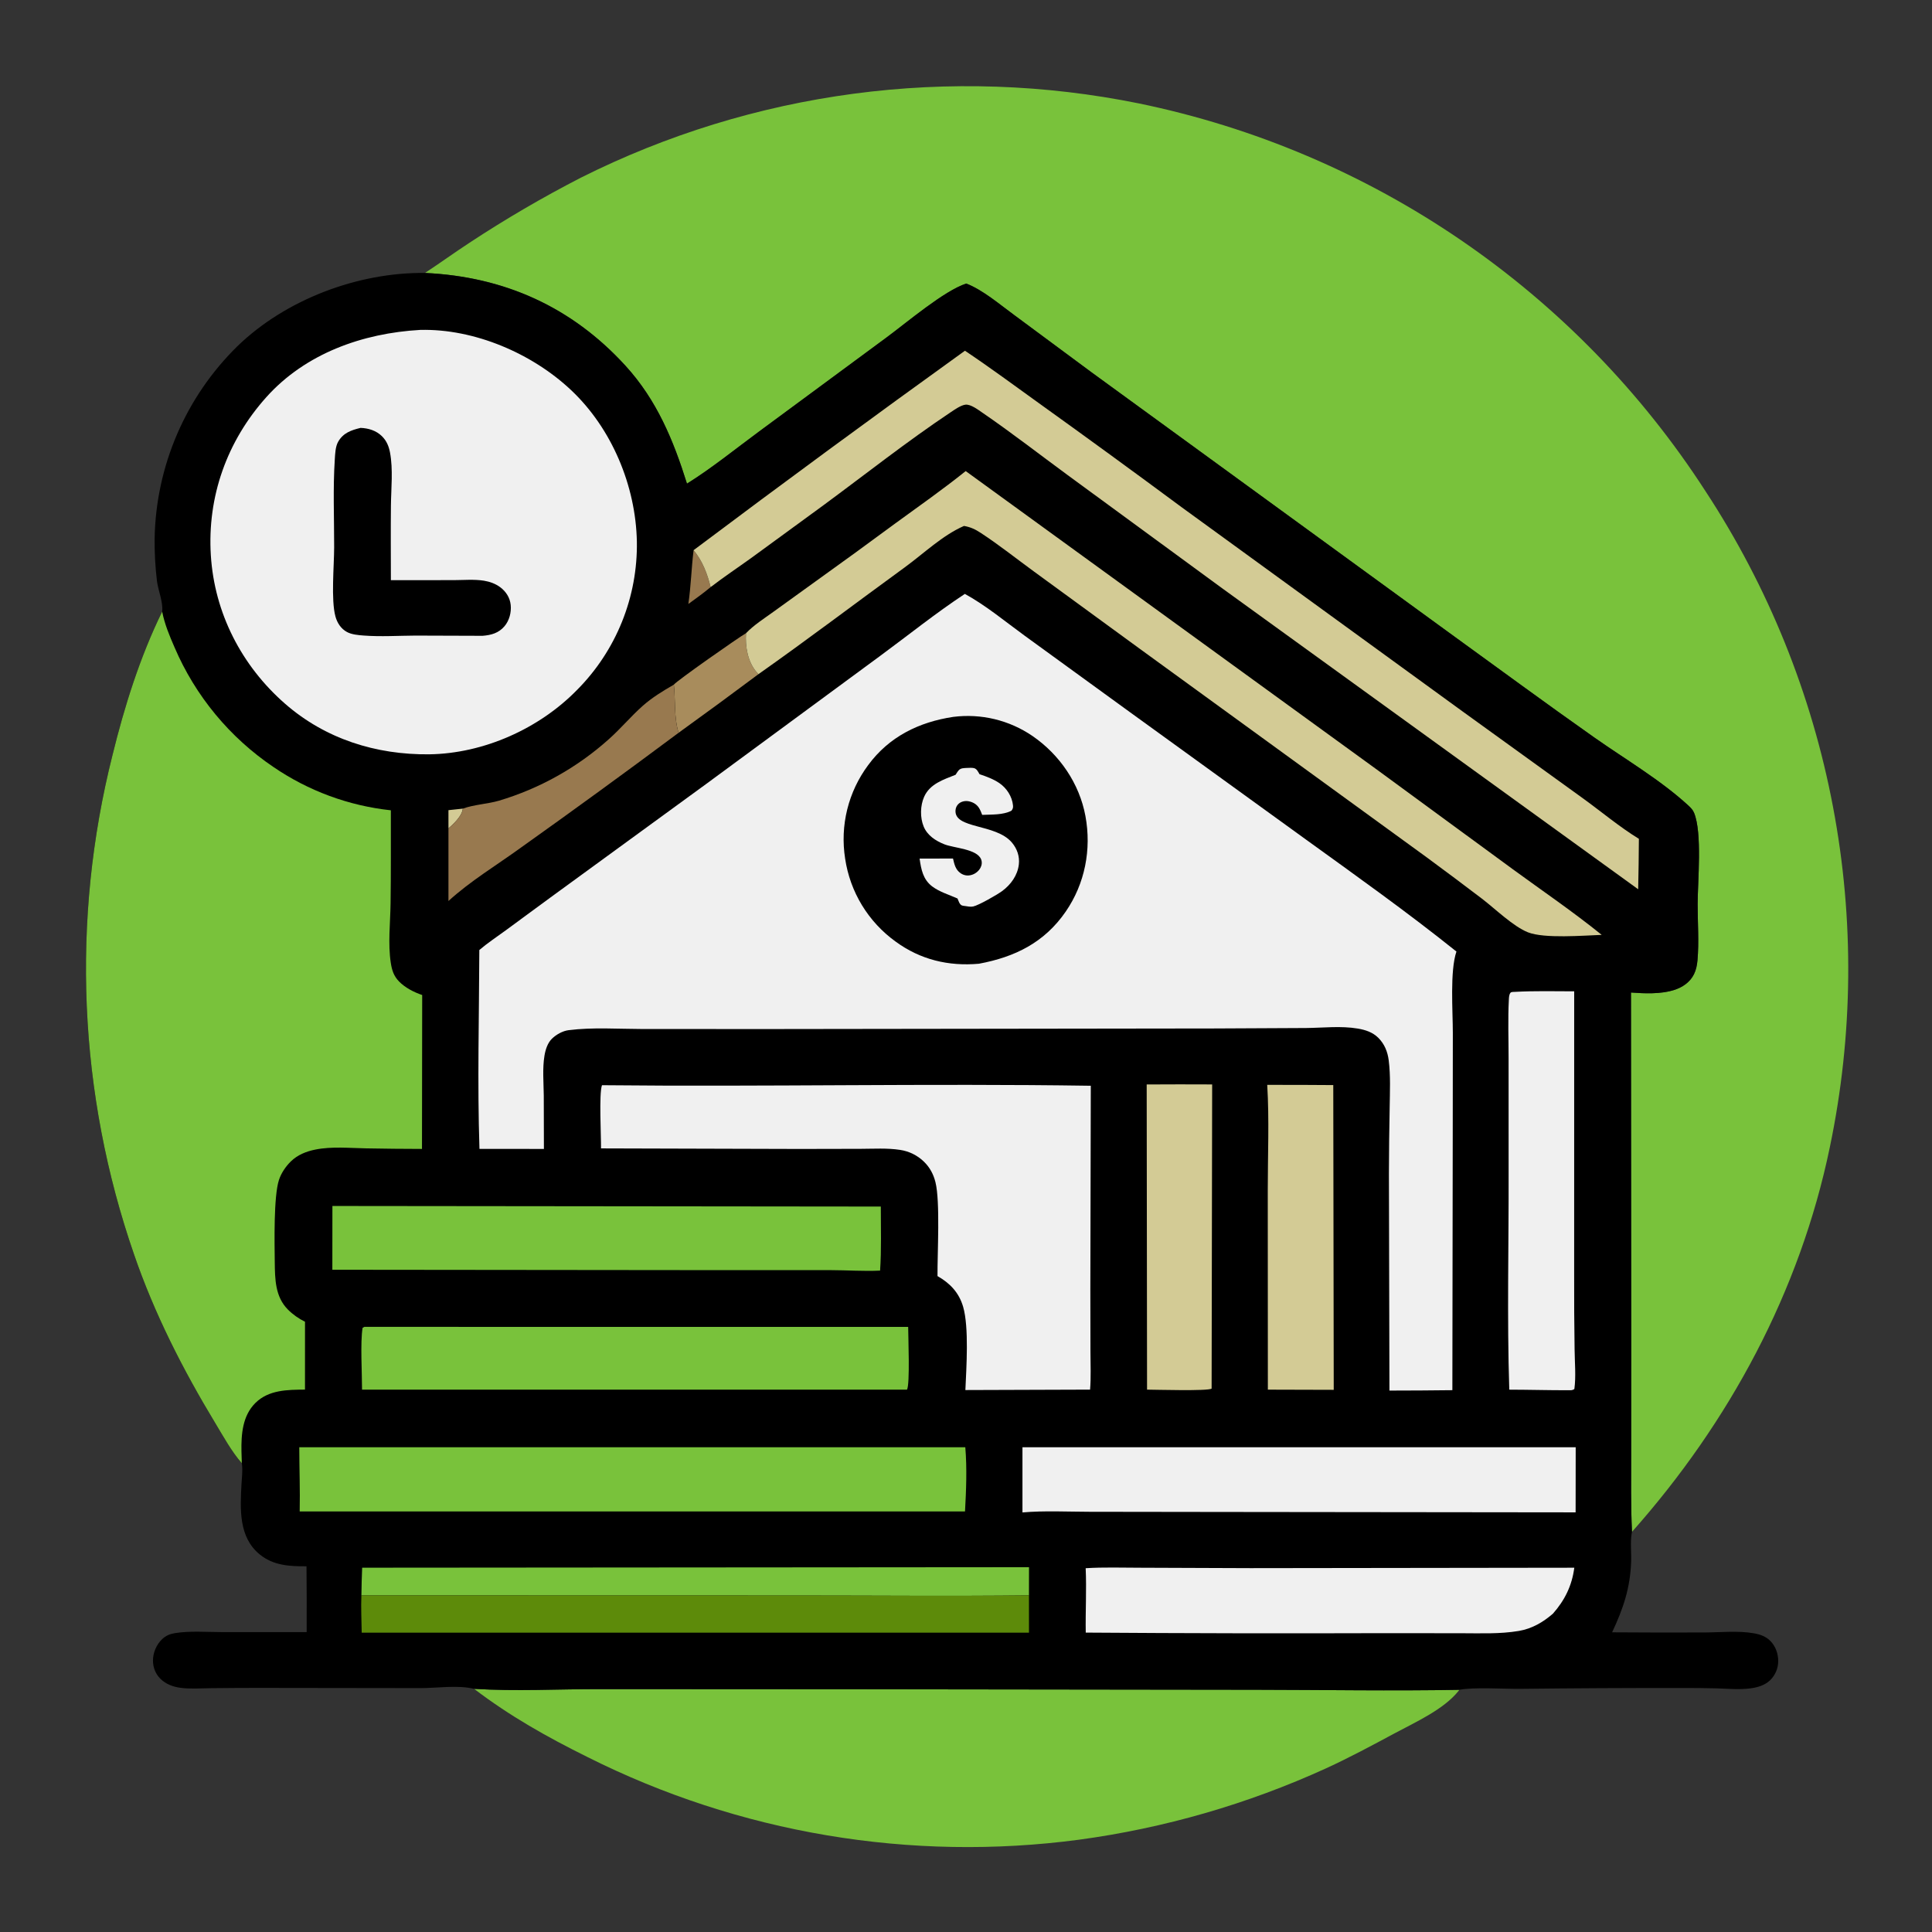
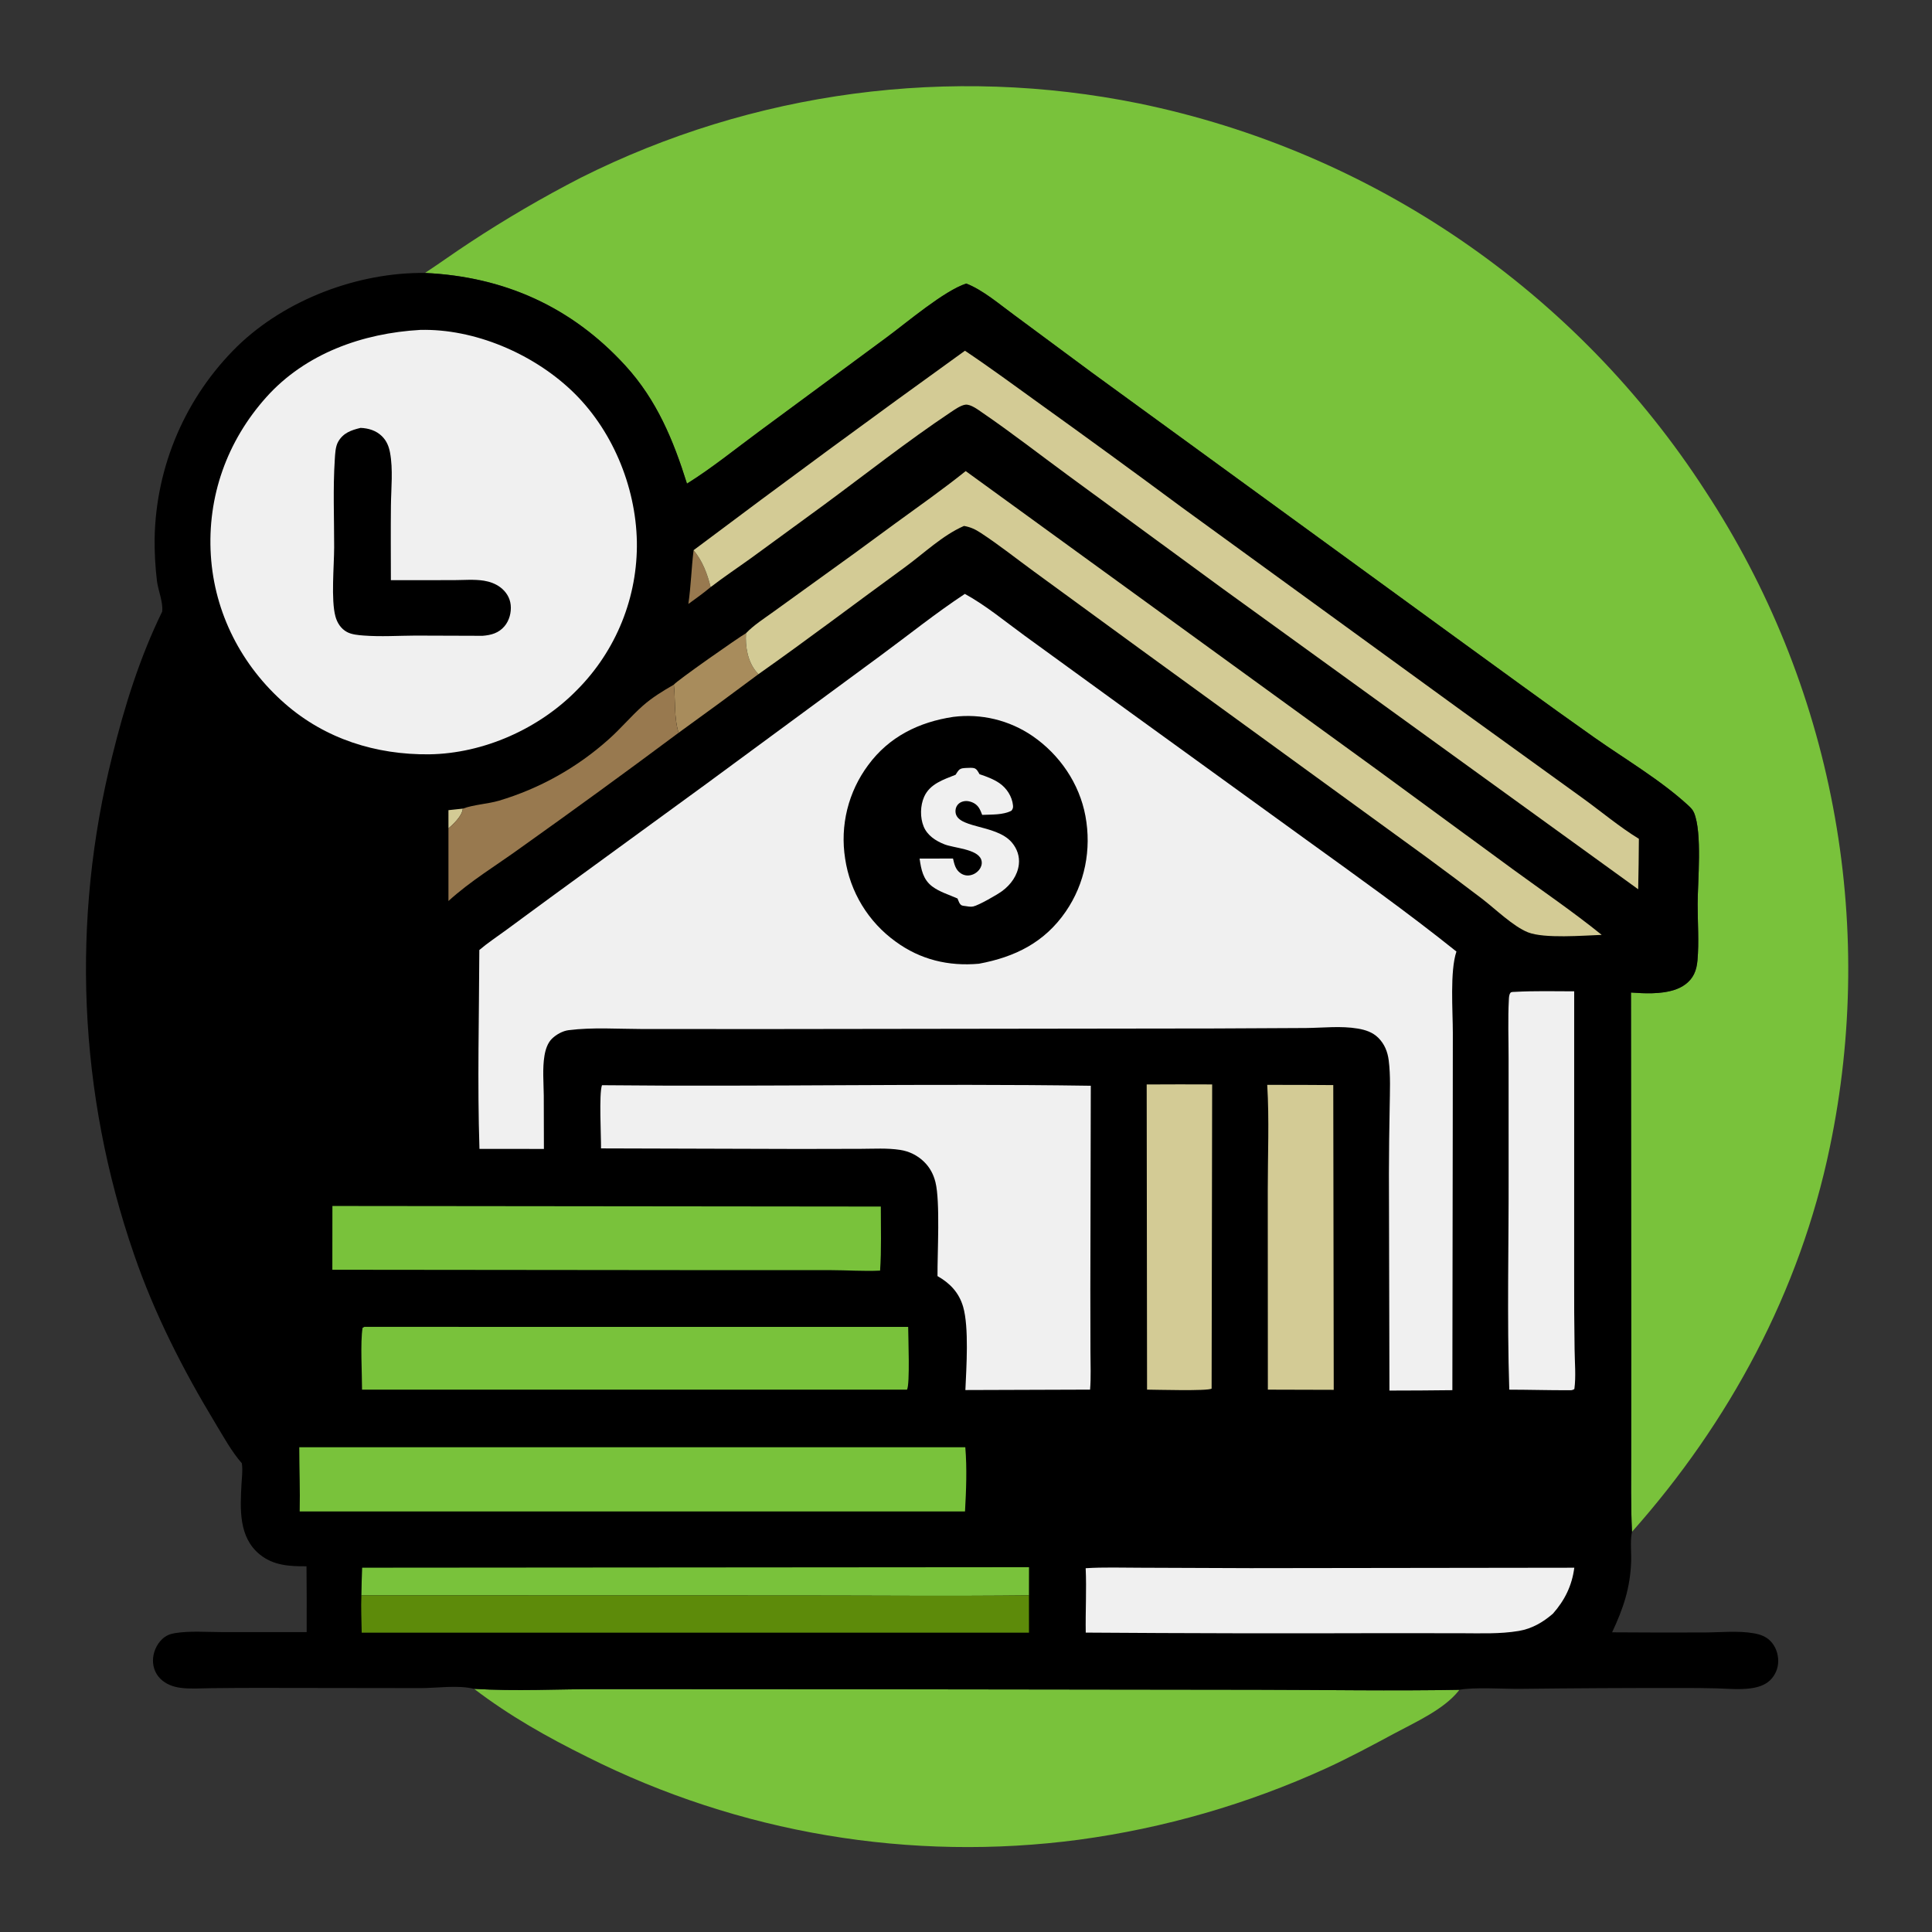
<svg xmlns="http://www.w3.org/2000/svg" width="837" height="837">
  <rect width="100%" height="100%" fill="#333333" stroke="none" />
  <path fill="#79C23B" transform="scale(0.818 0.818)" d="M251.081 894.44C273.165 895.826 295.421 894.57 317.541 894.588L452.443 894.66L665.784 894.932C701.465 894.972 737.254 895.613 772.925 894.95C772.784 895.136 772.648 895.326 772.503 895.508C764.636 905.397 749.579 912.113 738.574 918.027C726.617 924.452 714.579 930.924 702.235 936.582Q694.462 940.124 686.564 943.379Q678.666 946.634 670.655 949.597Q662.643 952.561 654.529 955.229Q646.414 957.898 638.207 960.267Q630.001 962.637 621.713 964.705Q613.424 966.772 605.066 968.535Q596.708 970.298 588.291 971.754Q579.874 973.209 571.409 974.356Q567.259 974.906 563.099 975.379Q558.938 975.851 554.77 976.246Q550.602 976.641 546.427 976.958Q542.253 977.275 538.073 977.514Q533.893 977.754 529.709 977.915Q525.525 978.076 521.339 978.159Q517.153 978.242 512.967 978.247Q508.78 978.251 504.594 978.178Q500.408 978.105 496.223 977.954Q492.039 977.802 487.859 977.573Q483.678 977.344 479.503 977.036Q475.327 976.729 471.158 976.344Q466.989 975.958 462.828 975.496Q458.667 975.033 454.515 974.492Q450.363 973.952 446.223 973.334Q442.082 972.716 437.953 972.021Q433.824 971.326 429.709 970.554Q425.594 969.782 421.494 968.934Q417.394 968.085 413.311 967.16Q409.228 966.235 405.162 965.234Q401.097 964.233 397.051 963.157Q393.005 962.08 388.98 960.928Q384.954 959.776 380.951 958.549Q376.948 957.323 372.969 956.021Q368.989 954.72 365.035 953.345Q361.08 951.969 357.152 950.521Q353.224 949.072 349.324 947.55Q345.423 946.028 341.552 944.433Q337.681 942.839 333.84 941.173Q329.999 939.506 326.19 937.768Q322.381 936.031 318.605 934.222Q314.829 932.414 311.087 930.535C289.79 919.99 270.007 908.869 251.081 894.44Z" />
  <path fill="#79C23B" transform="scale(0.818 0.818)" d="M225.073 144.563C233.008 139.352 240.692 133.775 248.636 128.577Q277.229 109.751 307.67 94.087Q311.911 91.96 316.194 89.922Q320.478 87.885 324.803 85.936Q329.129 83.988 333.493 82.129Q337.858 80.271 342.261 78.504Q346.663 76.737 351.101 75.062Q355.539 73.387 360.011 71.804Q364.484 70.221 368.987 68.732Q373.491 67.243 378.025 65.847Q382.559 64.452 387.121 63.151Q391.683 61.85 396.271 60.644Q400.859 59.438 405.471 58.328Q410.083 57.217 414.717 56.203Q419.352 55.189 424.006 54.271Q428.66 53.353 433.332 52.532Q438.005 51.711 442.693 50.988Q447.381 50.264 452.084 49.638Q456.786 49.012 461.5 48.484Q466.215 47.956 470.939 47.526Q475.663 47.096 480.396 46.764Q485.128 46.432 489.866 46.198Q494.604 45.965 499.346 45.83Q504.088 45.695 508.831 45.659Q513.575 45.622 518.318 45.684Q523.062 45.746 527.803 45.907Q532.544 46.068 537.281 46.327Q542.018 46.586 546.748 46.944Q551.478 47.301 556.2 47.757Q560.922 48.213 565.633 48.767Q570.345 49.32 575.044 49.972Q579.743 50.623 584.427 51.372Q589.111 52.121 593.779 52.968Q598.447 53.814 603.096 54.757Q608.812 55.933 614.498 57.251Q620.183 58.568 625.834 60.027Q631.485 61.485 637.097 63.084Q642.71 64.682 648.282 66.419Q653.854 68.156 659.38 70.031Q664.907 71.906 670.385 73.917Q675.864 75.929 681.291 78.075Q686.718 80.222 692.089 82.503Q697.461 84.784 702.775 87.197Q708.089 89.611 713.341 92.156Q718.593 94.7 723.78 97.374Q728.967 100.048 734.087 102.851Q739.206 105.653 744.254 108.581Q749.302 111.509 754.276 114.562Q759.25 117.615 764.147 120.79Q769.044 123.965 773.86 127.261Q778.676 130.557 783.409 133.971Q788.142 137.385 792.789 140.916Q797.436 144.447 801.994 148.092Q806.552 151.737 811.018 155.494Q815.484 159.251 819.855 163.118Q824.226 166.984 828.5 170.958Q832.774 174.932 836.948 179.011Q841.122 183.09 845.194 187.271Q849.265 191.452 853.231 195.733Q857.198 200.014 861.057 204.393Q864.916 208.771 868.665 213.243Q872.414 217.716 876.051 222.28Q879.688 226.844 883.21 231.497Q886.733 236.15 890.139 240.889Q893.545 245.628 896.832 250.451Q900.119 255.273 903.286 260.175Q906.396 264.917 909.388 269.733Q912.381 274.549 915.254 279.438Q918.127 284.327 920.879 289.284Q923.631 294.242 926.261 299.266Q928.89 304.29 931.396 309.377Q933.901 314.464 936.28 319.611Q938.66 324.758 940.912 329.962Q943.164 335.166 945.288 340.423Q947.411 345.681 949.405 350.989Q951.399 356.297 953.262 361.653Q955.125 367.009 956.855 372.409Q958.586 377.809 960.183 383.249Q961.781 388.69 963.244 394.168Q964.707 399.647 966.035 405.159Q967.363 410.672 968.555 416.216Q969.747 421.759 970.803 427.331Q971.859 432.902 972.777 438.497Q973.695 444.093 974.476 449.709Q975.257 455.326 975.899 460.96Q976.541 466.594 977.045 472.242Q977.548 477.89 977.913 483.548Q978.278 489.207 978.503 494.873Q978.729 500.539 978.815 506.208Q978.901 511.878 978.848 517.548Q978.795 523.218 978.602 528.885Q978.41 534.553 978.078 540.213Q977.747 545.874 977.276 551.525Q976.805 557.176 976.196 562.813Q975.586 568.451 974.838 574.072Q974.091 579.692 973.205 585.293Q972.319 590.894 971.296 596.471Q970.273 602.049 969.113 607.599C953.279 683.962 915.889 753.261 864.322 811.312C863.686 797.389 863.89 783.395 863.906 769.46L863.942 709.415L863.795 525.658C871.042 526.207 879.411 526.538 886.44 524.377C890.972 522.984 895.054 520.27 897.183 515.919C898.314 513.606 898.793 511.111 899.019 508.565C899.886 498.818 899.093 488.615 899.106 478.818C899.121 466.814 901.627 441.109 897.194 430.452C896.524 428.842 895.369 427.706 894.112 426.55C879.471 413.098 860.862 402.189 844.535 390.704C818.393 372.315 792.646 353.296 766.747 334.562L578.312 197.348L536.951 166.713C529.216 161.07 520.688 153.659 511.764 150.17C500.11 153.931 480.329 170.759 469.615 178.664L401.933 228.603C389.43 237.825 377.014 247.928 363.836 256.144C356.625 233.12 347.836 211.852 331.26 193.704C302.777 162.519 267.034 146.517 225.073 144.563Z" />
  <path transform="scale(0.818 0.818)" d="M85.887 323.93C86.493 319.013 83.75 312.702 83.123 307.686Q81.777 296.434 81.89 285.102Q81.923 283.329 81.998 281.557Q82.074 279.785 82.192 278.015Q82.311 276.246 82.472 274.48Q82.633 272.714 82.837 270.952Q83.041 269.19 83.288 267.434Q83.535 265.678 83.824 263.928Q84.114 262.178 84.445 260.436Q84.777 258.694 85.151 256.96Q85.525 255.227 85.94 253.503Q86.356 251.778 86.814 250.065Q87.271 248.351 87.77 246.65Q88.269 244.948 88.809 243.258Q89.349 241.569 89.93 239.893Q90.511 238.218 91.132 236.557Q91.753 234.896 92.415 233.25Q93.076 231.605 93.777 229.976Q94.478 228.346 95.219 226.735Q95.959 225.123 96.739 223.53Q97.518 221.937 98.336 220.364Q99.153 218.79 100.009 217.236Q100.865 215.683 101.758 214.151Q102.651 212.618 103.581 211.108Q104.511 209.598 105.477 208.111Q106.444 206.624 107.446 205.161Q108.448 203.698 109.485 202.259Q110.523 200.821 111.594 199.408Q112.666 197.995 113.772 196.608Q114.878 195.222 116.017 193.863Q117.156 192.503 118.328 191.172Q119.5 189.841 120.704 188.539Q121.908 187.236 123.143 185.963Q124.378 184.69 125.643 183.448C151.193 158.62 189.621 144.144 225.073 144.563C267.034 146.517 302.777 162.519 331.26 193.704C347.836 211.852 356.625 233.12 363.836 256.144C377.014 247.928 389.43 237.825 401.933 228.603L469.615 178.664C480.329 170.759 500.11 153.931 511.764 150.17C520.688 153.659 529.216 161.07 536.951 166.713L578.312 197.348L766.747 334.562C792.646 353.296 818.393 372.315 844.535 390.704C860.862 402.189 879.471 413.098 894.112 426.55C895.369 427.706 896.524 428.842 897.194 430.452C901.627 441.109 899.121 466.814 899.106 478.818C899.093 488.615 899.886 498.818 899.019 508.565C898.793 511.111 898.314 513.606 897.183 515.919C895.054 520.27 890.972 522.984 886.44 524.377C879.411 526.538 871.042 526.207 863.795 525.658L863.942 709.415L863.906 769.46C863.89 783.395 863.686 797.389 864.322 811.312C864.267 811.615 864.208 811.916 864.158 812.219C863.379 816.885 864.051 822.311 863.885 827.081C863.394 841.141 859.697 851.911 853.806 864.509Q878.223 864.691 902.64 864.588C911.145 864.565 920.592 863.547 928.942 865.037C932.2 865.618 935.198 866.651 937.579 869.039C940.364 871.831 941.814 875.869 941.78 879.783Q941.777 880.49 941.703 881.193Q941.63 881.897 941.487 882.589Q941.344 883.282 941.133 883.957Q940.922 884.632 940.645 885.282Q940.368 885.933 940.028 886.553Q939.688 887.172 939.287 887.755Q938.887 888.338 938.431 888.879Q937.975 889.419 937.467 889.911C934.617 892.63 930.786 893.706 926.969 894.206C921.115 894.973 915.032 894.372 909.152 894.186Q899.614 893.949 890.074 894Q847.439 893.948 804.808 894.447C796.491 894.504 780.464 893.49 772.925 894.95C737.254 895.613 701.465 894.972 665.784 894.932L452.443 894.66L317.541 894.588C295.421 894.57 273.165 895.826 251.081 894.44C242.391 892.333 231.739 894.04 222.752 894.059L136.12 893.944Q123.826 893.959 111.532 894.1C106.257 894.157 100.678 894.604 95.458 893.882C91.539 893.339 87.835 891.941 84.973 889.13C82.388 886.591 81.047 883.165 81.019 879.558C80.986 875.359 82.84 871.004 85.884 868.111C87.796 866.293 89.946 865.385 92.529 864.96C100.596 863.632 109.649 864.398 117.84 864.397L162.416 864.396Q162.499 846.969 162.329 829.542C153.491 829.599 144.856 829.171 137.625 823.315C126.322 814.162 127.214 799.257 127.887 786.197C128.057 782.899 128.561 779.174 128.19 775.907C128.154 775.59 128.11 775.274 128.069 774.957C122.612 768.731 118.331 760.852 114.057 753.788C96.856 725.351 81.782 695.796 70.975 664.311Q69.603 660.349 68.304 656.363Q67.004 652.377 65.777 648.368Q64.55 644.359 63.396 640.328Q62.242 636.298 61.161 632.247Q60.081 628.196 59.074 624.126Q58.066 620.057 57.133 615.969Q56.2 611.882 55.341 607.778Q54.482 603.675 53.698 599.556Q52.913 595.438 52.204 591.306Q51.494 587.174 50.859 583.029Q50.225 578.885 49.666 574.73Q49.106 570.575 48.622 566.411Q48.138 562.246 47.73 558.073Q47.322 553.901 46.989 549.721Q46.657 545.542 46.4 541.357Q46.143 537.173 45.962 532.984Q45.781 528.796 45.676 524.604Q45.571 520.413 45.542 516.221Q45.514 512.028 45.561 507.836Q45.608 503.644 45.731 499.453Q45.854 495.262 46.053 491.074Q46.252 486.887 46.527 482.703Q46.802 478.52 47.153 474.342Q47.504 470.164 47.93 465.993Q48.356 461.822 48.858 457.66Q49.36 453.498 49.938 449.345Q50.515 445.192 51.168 441.051Q51.82 436.91 52.548 432.781Q53.275 428.652 54.078 424.537Q54.88 420.422 55.757 416.322Q56.633 412.222 57.584 408.139Q58.535 404.055 59.56 399.99C65.906 374.146 74.149 347.879 85.887 323.93Z" />
  <path fill="#D3CB95" transform="scale(0.818 0.818)" d="M237.507 429.079L245.114 428.267C244.944 431.461 241.267 435.309 238.985 437.433Q238.269 438.094 237.511 438.707L237.507 429.079Z" />
  <path fill="#98794F" transform="scale(0.818 0.818)" d="M367.338 291.388C371.992 296.935 374.675 303.969 376.364 310.948C372.587 314.113 368.55 316.978 364.568 319.877C365.95 310.402 366.181 300.87 367.338 291.388Z" />
  <path fill="#A88C5C" transform="scale(0.818 0.818)" d="M356.897 362.596C358.084 360.776 391.686 337.225 395.11 335.36C394.638 342.382 395.967 350.4 400.645 355.909C400.98 356.304 401.348 356.67 401.711 357.041Q380.694 372.757 359.401 388.096C356.898 380.074 357.784 370.883 356.897 362.596Z" />
  <path fill="#98794F" transform="scale(0.818 0.818)" d="M356.897 362.596C357.784 370.883 356.898 380.074 359.401 388.096Q317.947 419.004 275.809 448.972C263.083 458.207 249.116 466.578 237.508 477.199L237.511 438.707Q238.269 438.094 238.985 437.433C241.267 435.309 244.944 431.461 245.114 428.267C251.016 426.104 258.088 425.846 264.243 424.067Q268.265 422.868 272.214 421.45Q276.164 420.031 280.03 418.398Q283.895 416.764 287.665 414.921Q291.435 413.077 295.097 411.028Q298.76 408.98 302.304 406.733Q305.849 404.486 309.264 402.047Q312.679 399.609 315.955 396.986Q319.231 394.363 322.358 391.564C328.688 385.977 334.084 379.429 340.388 373.841C345.409 369.391 351.109 365.942 356.897 362.596Z" />
  <path fill="#79C23B" transform="scale(0.818 0.818)" d="M191.807 830.286L544.987 830.013L544.959 844.945C504.276 845.398 463.551 845.019 422.864 845.015L191.407 844.96Q191.498 837.62 191.807 830.286Z" />
  <path fill="#D3CB95" transform="scale(0.818 0.818)" d="M607.311 574.355Q624.648 574.247 641.985 574.338L641.698 735.435C639.789 736.824 611.857 735.995 607.503 735.98L607.311 574.355Z" />
  <path fill="#D3CB95" transform="scale(0.818 0.818)" d="M671.151 574.573Q688.64 574.537 706.128 574.682L706.372 736.086L671.485 735.988L671.436 630.419C671.427 611.938 672.264 593.003 671.151 574.573Z" />
  <path fill="#5D8B0A" transform="scale(0.818 0.818)" d="M544.959 844.945L544.97 864.707L191.568 864.699C191.493 858.167 191.112 851.476 191.407 844.96L422.864 845.015C463.551 845.019 504.276 845.398 544.959 844.945Z" />
  <path fill="#F0F0F0" transform="scale(0.818 0.818)" d="M802.408 525.305C812.817 524.74 823.3 525.001 833.723 525.024L833.707 675.104Q833.64 694.895 833.939 714.683C834.002 721.449 834.724 728.932 833.821 735.631C832.66 736.5 831.847 736.263 830.441 736.299C820.08 736.317 809.71 736.012 799.344 735.997C798.109 697.574 799.098 658.95 798.995 620.5L798.981 560.681C798.99 550.36 798.563 539.681 799.126 529.396C799.19 528.217 799.227 526.841 799.934 525.845C800.378 525.22 801.678 525.365 802.408 525.305Z" />
  <path fill="#F0F0F0" transform="scale(0.818 0.818)" d="M574.996 830.557C584.532 829.945 594.266 830.3 603.823 830.299L662.339 830.522L833.784 830.297C832.536 839.815 828.755 847.509 822.426 854.667C817.195 859.196 811.306 862.612 804.409 863.779C794.37 865.476 783.83 864.999 773.673 864.994L732.545 864.959Q653.788 865.216 575.032 864.661C574.846 853.27 575.51 841.971 574.996 830.557Z" />
  <path fill="#79C23B" transform="scale(0.818 0.818)" d="M192.967 702.733L480.987 702.766C481.002 707.76 482.009 733.21 480.363 735.985L191.742 735.98C191.765 727.31 190.765 710.992 192.03 703.261L192.967 702.733Z" />
  <path fill="#79C23B" transform="scale(0.818 0.818)" d="M176.051 638.711L466.5 639.016C466.482 650.285 466.88 661.694 466.115 672.937C457.519 673.366 448.484 672.695 439.843 672.688L377.469 672.687L176.017 672.484L176.051 638.711Z" />
-   <path fill="#F0F0F0" transform="scale(0.818 0.818)" d="M541.515 766.505L834.522 766.497L834.478 800.976L641.639 800.758L577.096 800.672C565.358 800.657 553.197 799.999 541.517 801.02L541.515 766.505Z" />
  <path fill="#D3CB95" transform="scale(0.818 0.818)" d="M395.11 335.36C399.184 331.08 404.754 327.547 409.529 324.084L431.996 307.88Q453.202 292.701 474.174 277.199C486.709 268.077 499.346 259.194 511.459 249.499L728.65 407.184L801.295 460.426C816.999 471.891 833.176 482.898 848.294 495.128C838.61 495.481 817.969 497.192 809.285 493.793C801.529 490.757 791.813 481.271 784.903 475.987Q770.402 464.948 755.724 454.146L603.638 343.606L547.654 302.726C538.27 295.876 529.075 288.545 519.357 282.19C516.437 280.281 513.996 279.154 510.555 278.546C499.144 283.519 489.266 293.129 479.246 300.421C453.369 319.253 427.877 338.612 401.711 357.041C401.348 356.67 400.98 356.304 400.645 355.909C395.967 350.4 394.638 342.382 395.11 335.36Z" />
  <path fill="#79C23B" transform="scale(0.818 0.818)" d="M158.504 766.505L511.245 766.501C512.192 777.717 511.7 789.27 511.093 800.499L158.721 800.492C158.976 789.208 158.519 777.807 158.504 766.505Z" />
  <path fill="#D3CB95" transform="scale(0.818 0.818)" d="M511.054 185.752C524.396 194.682 537.336 204.258 550.371 213.632Q588.415 240.928 626.041 268.797L774.606 376.782L838.204 422.707C848.104 429.851 857.575 437.872 867.988 444.255Q867.912 457.616 867.613 470.973L648.052 312.124L565.378 251.561C550.418 240.574 535.786 229.189 520.469 218.691C518.195 217.133 514.129 213.986 511.309 214.33C508.883 214.625 505.625 216.914 503.588 218.274C480.492 233.686 458.43 251.148 436.073 267.617L397.956 295.46C390.781 300.622 383.368 305.566 376.364 310.948C374.675 303.969 371.992 296.935 367.338 291.388Q438.661 237.841 511.054 185.752Z" />
  <path fill="#F0F0F0" transform="scale(0.818 0.818)" d="M318.818 574.747C405.098 575.635 491.434 573.744 577.71 575.038L577.473 682.781L577.529 716.087C577.544 722.67 577.858 729.42 577.329 735.975L511.287 736.196C511.808 724.392 513.245 702.977 510.11 692.149C507.927 684.607 503.163 679.629 496.519 675.843C496.44 663.741 497.987 636.316 495.445 626.142C494.393 621.93 492.512 618.36 489.403 615.31Q488.761 614.681 488.071 614.104Q487.381 613.527 486.648 613.005Q485.916 612.484 485.144 612.022Q484.373 611.56 483.568 611.159Q482.763 610.759 481.929 610.423Q481.095 610.086 480.237 609.816Q479.379 609.547 478.503 609.345Q477.626 609.143 476.737 609.01C469.931 607.952 462.745 608.43 455.865 608.445L423.367 608.512L318.315 608.213C318.395 601.652 317.167 579.338 318.818 574.747Z" />
  <path fill="#F0F0F0" transform="scale(0.818 0.818)" d="M222.557 174.724C251.194 174.017 281.851 187.158 302.542 206.688C324.063 227.002 336.702 257.334 337.298 286.776Q337.321 288.136 337.309 289.495Q337.298 290.855 337.253 292.214Q337.207 293.573 337.128 294.93Q337.049 296.288 336.936 297.643Q336.823 298.998 336.676 300.35Q336.529 301.701 336.348 303.049Q336.168 304.397 335.954 305.739Q335.74 307.082 335.492 308.419Q335.245 309.756 334.964 311.087Q334.683 312.417 334.369 313.74Q334.055 315.063 333.708 316.378Q333.361 317.693 332.981 318.998Q332.602 320.304 332.19 321.6Q331.777 322.895 331.333 324.18Q330.889 325.466 330.413 326.739Q329.936 328.013 329.428 329.274Q328.921 330.535 328.381 331.784Q327.842 333.032 327.272 334.266Q326.702 335.501 326.101 336.72Q325.5 337.94 324.869 339.145Q324.238 340.349 323.577 341.537Q322.916 342.726 322.226 343.897Q321.535 345.068 320.816 346.222Q320.096 347.376 319.348 348.512Q318.6 349.647 317.824 350.764Q317.048 351.88 316.244 352.977Q315.44 354.073 314.61 355.15Q313.779 356.226 312.921 357.281Q312.064 358.337 311.18 359.37Q310.297 360.404 309.388 361.415Q308.478 362.426 307.544 363.414Q306.61 364.402 305.652 365.367C285.589 385.933 256.128 399.103 227.321 399.503C199.168 399.8 172.302 391.387 150.888 372.639C127.936 352.545 113.586 324.69 111.667 294.154C109.71 263.005 120.213 233.627 141.005 210.398C161.789 187.178 192.08 176.459 222.557 174.724Z" />
  <path transform="scale(0.818 0.818)" d="M190.985 226.615C195.202 226.802 199.228 228.013 202.29 231.032C204.744 233.452 205.935 236.35 206.562 239.682C208.245 248.617 207.136 258.7 207.04 267.793C206.9 280.943 207.007 294.104 207.019 307.256L239.962 307.255C245.196 307.254 251.175 306.712 256.308 307.55C259.392 308.053 262.377 309.118 264.903 310.987C268.002 313.28 270.095 316.564 270.479 320.432C270.87 324.365 269.757 328.65 267.172 331.687C264.093 335.302 260.137 336.379 255.573 336.737L220.028 336.621C210.958 336.673 201.691 337.281 192.64 336.597C189.789 336.382 186.277 336.088 183.748 334.714C180.563 332.985 178.593 329.91 177.657 326.489C175.25 317.683 176.962 299.685 176.977 289.842C177.001 274.457 176.31 258.741 177.308 243.401C177.504 240.4 177.603 236.511 179.146 233.871C181.878 229.195 186.028 227.827 190.985 226.615Z" />
-   <path fill="#79C23B" transform="scale(0.818 0.818)" d="M128.069 774.957C122.612 768.731 118.331 760.852 114.057 753.788C96.856 725.351 81.782 695.796 70.975 664.311Q69.603 660.349 68.304 656.363Q67.004 652.377 65.777 648.368Q64.55 644.359 63.396 640.328Q62.242 636.298 61.161 632.247Q60.081 628.196 59.074 624.126Q58.066 620.057 57.133 615.969Q56.2 611.882 55.341 607.778Q54.482 603.675 53.698 599.556Q52.913 595.438 52.204 591.306Q51.494 587.174 50.859 583.029Q50.225 578.885 49.666 574.73Q49.106 570.575 48.622 566.411Q48.138 562.246 47.73 558.073Q47.322 553.901 46.989 549.721Q46.657 545.542 46.4 541.357Q46.143 537.173 45.962 532.984Q45.781 528.796 45.676 524.604Q45.571 520.413 45.542 516.221Q45.514 512.028 45.561 507.836Q45.608 503.644 45.731 499.453Q45.854 495.262 46.053 491.074Q46.252 486.887 46.527 482.703Q46.802 478.52 47.153 474.342Q47.504 470.164 47.93 465.993Q48.356 461.822 48.858 457.66Q49.36 453.498 49.938 449.345Q50.515 445.192 51.168 441.051Q51.82 436.91 52.548 432.781Q53.275 428.652 54.078 424.537Q54.88 420.422 55.757 416.322Q56.633 412.222 57.584 408.139Q58.535 404.055 59.56 399.99C65.906 374.146 74.149 347.879 85.887 323.93C87.183 330.504 89.76 336.714 92.436 342.831Q93.461 345.228 94.572 347.586Q95.683 349.945 96.878 352.262Q98.072 354.579 99.349 356.852Q100.626 359.125 101.983 361.351Q103.341 363.577 104.777 365.753Q106.213 367.929 107.726 370.052Q109.239 372.175 110.827 374.242Q112.416 376.31 114.077 378.319Q115.738 380.328 117.47 382.277Q119.202 384.226 121.002 386.111Q122.803 387.996 124.67 389.816Q126.537 391.636 128.468 393.388Q130.399 395.139 132.391 396.821Q134.383 398.502 136.435 400.111Q138.486 401.72 140.593 403.255Q142.701 404.79 144.862 406.248Q146.589 407.427 148.351 408.553Q150.113 409.678 151.909 410.749Q153.705 411.82 155.533 412.835Q157.36 413.85 159.219 414.808Q161.077 415.766 162.964 416.667Q164.851 417.568 166.765 418.41Q168.678 419.253 170.617 420.036Q172.556 420.819 174.517 421.542Q176.479 422.265 178.462 422.927Q180.446 423.589 182.448 424.19Q184.451 424.792 186.471 425.331Q188.491 425.87 190.527 426.347Q192.563 426.824 194.612 427.238Q196.662 427.652 198.723 428.002Q200.784 428.353 202.855 428.64Q204.926 428.928 207.005 429.151C206.978 445.602 207.092 462.069 206.858 478.518C206.713 488.763 205.415 499.842 206.975 509.971C207.569 513.828 208.536 516.923 211.314 519.781C214.538 523.098 219.24 525.522 223.6 526.986L223.491 608.498Q208.697 608.471 193.905 608.196C185.181 608.031 175.595 607.107 167.008 608.839C162.166 609.815 157.585 611.624 154.014 615.141C151.294 617.819 148.946 621.262 147.747 624.906C144.887 633.596 145.403 658.499 145.521 668.407C145.628 677.379 145.711 686.759 152.455 693.542C155.043 696.145 158.236 698.418 161.538 700.015L161.524 735.963C152.284 736.045 142.318 736.046 135.264 743.039C128.423 749.823 127.715 759.636 127.885 768.71Q127.95 771.834 128.069 774.957Z" />
  <path fill="#F0F0F0" transform="scale(0.818 0.818)" d="M511.002 314.545C522.123 320.617 532.48 329.264 542.741 336.727L598.553 377.262L691.735 444.696C718.561 464.071 745.529 483.252 771.355 503.954C767.839 514.431 769.457 535.366 769.449 547.162L769.407 595.733L769.203 736.265Q752.541 736.468 735.877 736.477L735.602 621.426Q735.656 603.927 736 586.431C736.111 578.253 736.52 569.719 735.492 561.589C734.914 557.028 733.265 552.901 729.949 549.621C726.975 546.678 723.193 545.448 719.161 544.761C710.21 543.235 700.721 544.372 691.671 544.459L643.416 544.698L408.184 545.007L340.03 544.986C327.172 544.959 313.916 543.989 301.128 545.604C297.992 546 294.604 547.904 292.356 550.085C290 552.372 288.895 555.912 288.37 559.064C287.232 565.898 287.92 573.334 287.993 580.269L288.066 608.495L253.935 608.483C252.779 573.459 253.75 538.194 253.858 503.144C258.241 499.417 263.125 496.183 267.771 492.785L291.538 475.318L373.927 415.261L466.191 347.349C481.107 336.376 495.538 324.749 511.002 314.545Z" />
  <path transform="scale(0.818 0.818)" d="M504.841 379.679Q506.207 379.505 507.58 379.392Q508.953 379.28 510.33 379.23Q511.707 379.18 513.084 379.192Q514.462 379.205 515.837 379.279Q517.213 379.354 518.583 379.492Q519.954 379.629 521.317 379.828Q522.68 380.027 524.033 380.288Q525.386 380.549 526.725 380.87Q528.065 381.192 529.388 381.574Q530.712 381.957 532.016 382.398Q533.321 382.84 534.605 383.341Q535.888 383.841 537.147 384.399Q538.407 384.958 539.64 385.572Q540.872 386.187 542.076 386.857Q543.28 387.527 544.452 388.251Q545.624 388.975 546.762 389.751C561.174 399.625 571.684 414.953 574.871 432.203C578.134 449.871 574.637 467.974 564.42 482.818C553.168 499.166 537.548 506.862 518.481 510.408C502.39 511.84 487.462 508.298 474.329 498.674Q472.989 497.709 471.698 496.677Q470.408 495.646 469.17 494.551Q467.933 493.457 466.752 492.302Q465.571 491.147 464.449 489.934Q463.327 488.721 462.268 487.454Q461.208 486.187 460.213 484.868Q459.218 483.549 458.29 482.182Q457.362 480.816 456.504 479.404Q455.646 477.993 454.859 476.54Q454.072 475.087 453.359 473.597Q452.646 472.107 452.009 470.583Q451.371 469.059 450.811 467.505Q450.25 465.951 449.768 464.371Q449.286 462.791 448.883 461.188Q448.481 459.586 448.159 457.966Q447.837 456.345 447.597 454.711Q447.341 453.094 447.166 451.466Q446.991 449.838 446.898 448.203Q446.804 446.568 446.792 444.931Q446.78 443.294 446.85 441.658Q446.92 440.022 447.071 438.391Q447.222 436.761 447.454 435.14Q447.687 433.519 447.999 431.912Q448.312 430.305 448.705 428.715Q449.097 427.126 449.568 425.557Q450.039 423.989 450.588 422.447Q451.137 420.904 451.762 419.391Q452.387 417.877 453.087 416.397Q453.786 414.917 454.559 413.473Q455.332 412.029 456.175 410.626Q457.019 409.222 457.931 407.863Q458.844 406.503 459.823 405.191C470.887 390.154 486.704 382.414 504.841 379.679Z" />
  <path fill="#F0F0F0" transform="scale(0.818 0.818)" d="M512.048 406.712C513.196 406.684 514.748 406.541 515.858 406.82C517.351 407.196 518.055 408.8 518.772 410.031C522.32 411.198 526.218 412.649 529.308 414.769C533.148 417.404 536.007 421.797 536.497 426.492C536.63 427.769 536.439 428.388 535.672 429.375C531.188 431.705 525.157 431.339 520.19 431.58C519.693 430.338 519.213 429.01 518.489 427.881C517.225 425.908 515.242 424.783 512.963 424.359C511.211 424.034 509.208 424.43 507.824 425.591C506.779 426.467 506.169 427.742 506.063 429.09C505.273 439.151 527.304 436.087 535.891 446.191C538.675 449.467 540.105 453.56 539.596 457.861C538.91 463.652 535.34 468.558 530.729 471.943C528.085 473.884 518.358 479.464 515.432 480.085C514.019 480.385 512.497 480.058 511.087 479.844C510.668 479.792 509.86 479.713 509.482 479.561C508.129 479.017 507.668 477.081 507.121 475.861C502.712 473.886 497.634 472.415 493.747 469.492C488.823 465.789 487.862 460.446 487.039 454.734L504.732 454.692C505.457 457.745 506.033 460.629 508.814 462.507C510.39 463.571 512.201 463.928 514.06 463.505Q514.469 463.414 514.865 463.28Q515.262 463.147 515.643 462.972Q516.023 462.797 516.383 462.584Q516.744 462.37 517.079 462.119Q517.415 461.869 517.722 461.584Q518.029 461.3 518.305 460.984Q518.58 460.669 518.821 460.327Q519.062 459.984 519.265 459.618C520.018 458.23 520.212 456.596 519.612 455.108C517.382 449.58 505.265 449.194 500.131 447.152C495.538 445.327 491.11 442.457 489.176 437.712C487.237 432.956 487.359 426.668 489.448 421.983C492.504 415.132 499.687 412.9 506.106 410.328C506.625 409.527 507.156 408.613 507.801 407.911C508.886 406.731 510.556 406.813 512.048 406.712Z" />
</svg>